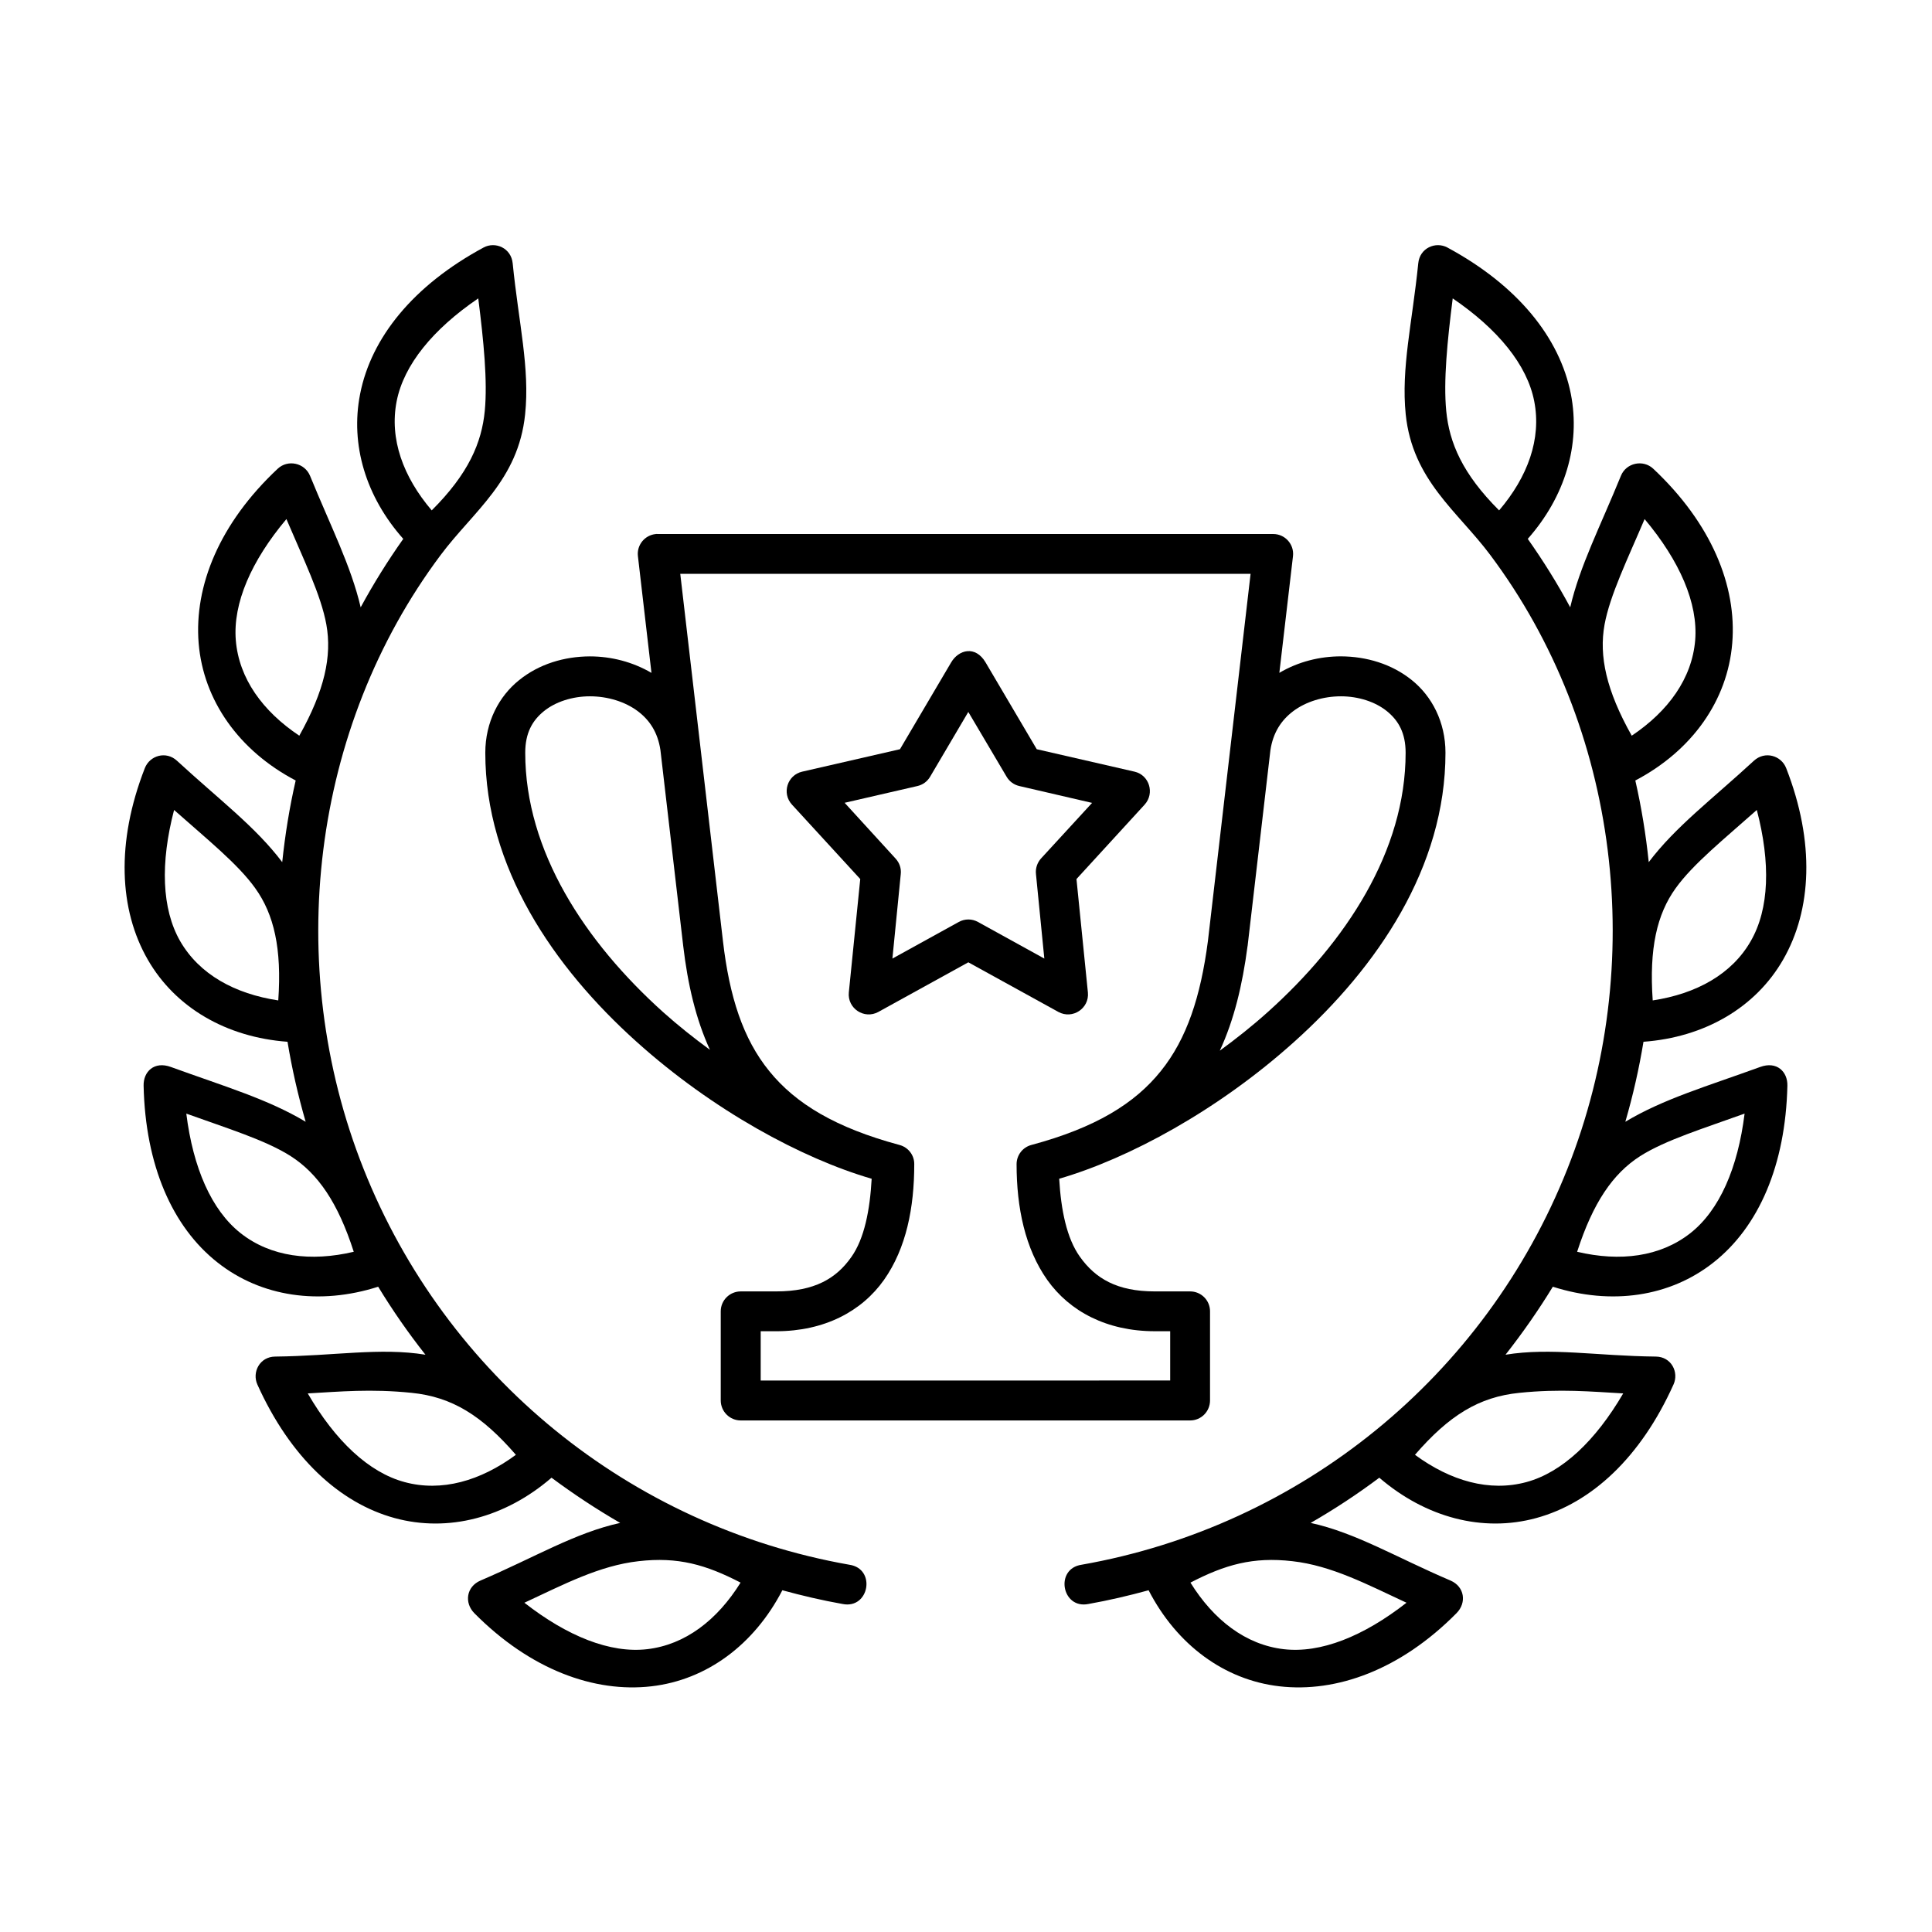
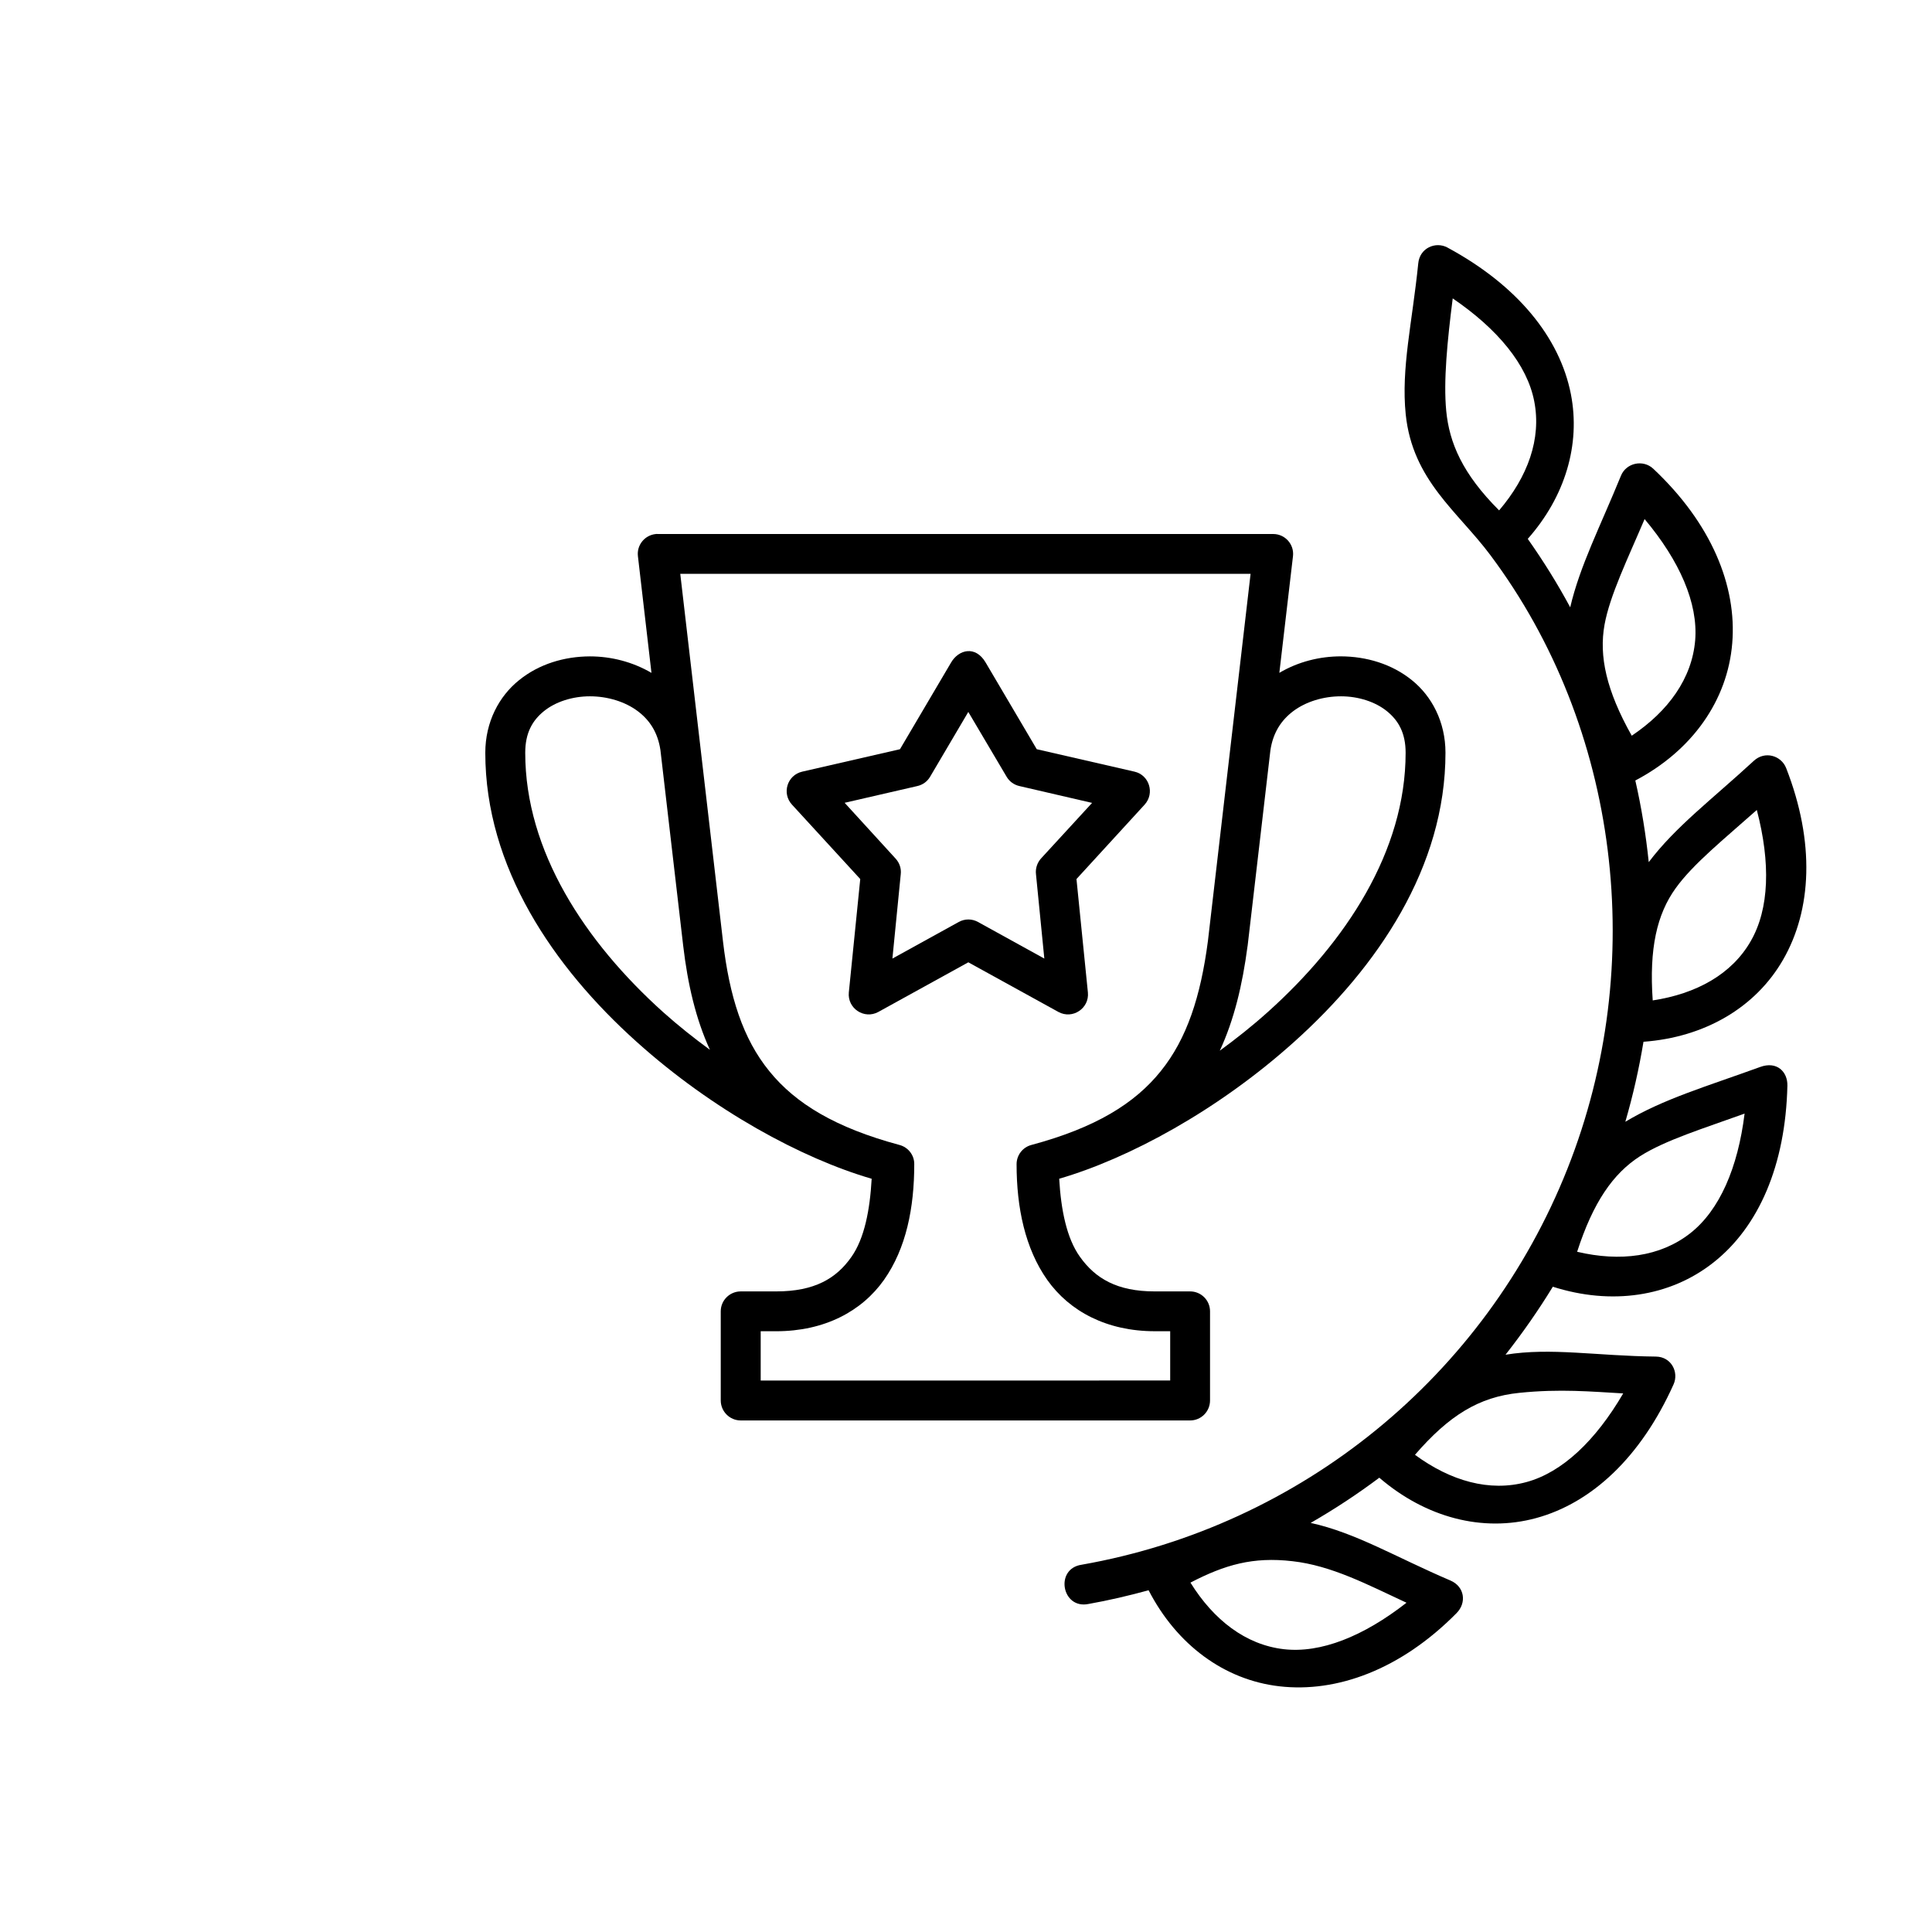
<svg xmlns="http://www.w3.org/2000/svg" fill="#000000" width="800px" height="800px" version="1.1" viewBox="144 144 512 512">
  <g>
    <path d="m499.36 328.53c4.637 0 9.117 1.457 12.18 3.934 3.062 2.481 4.965 5.777 4.965 11.027 0 26.09-15.832 50.141-36.539 68.719-4.082 3.672-8.363 7.055-12.707 10.234 3.785-8.168 6-17.402 7.352-27.703 0.023-0.027 0.023-0.055 0.023-0.09l6.035-51.805c0.699-4.695 2.867-7.965 6.012-10.355 3.41-2.566 8.047-3.961 12.68-3.961zm-199.02 0c4.637 0 9.305 1.395 12.711 3.965 3.117 2.356 5.269 5.598 5.969 10.289l6.035 51.871c1.203 10.234 3.359 19.453 7.086 27.559-4.254-3.125-8.418-6.414-12.422-10.004-20.66-18.578-36.527-42.629-36.527-68.719 0-5.25 1.891-8.547 4.953-11.027 3.066-2.484 7.559-3.934 12.195-3.934zm23.938-32.453h151.14l-11.309 97.324c-1.926 14.695-5.574 25.891-12.484 34.453-6.906 8.609-17.344 15.02-34.285 19.57-2.328 0.609-3.934 2.711-3.934 5.102 0 11.516 2.25 22.328 8.133 30.672 5.93 8.348 15.809 13.59 28.492 13.59h4.082v13.059l-108.52 0.004v-13.059h4.109c12.793 0 22.676-5.277 28.57-13.613 5.894-8.375 8.016-19.129 8.016-30.648 0.035-2.391-1.594-4.488-3.902-5.102-16.934-4.551-27.555-10.961-34.516-19.57-6.977-8.566-10.562-19.734-12.277-34.453zm-6.496-10.551c-2.918 0.293-5.07 2.918-4.727 5.859l3.59 30.934c-4.988-2.918-10.668-4.371-16.336-4.371-6.734 0.027-13.434 2.004-18.742 6.297-5.312 4.254-8.957 11.078-8.957 19.246 0 30.316 18.02 56.762 40.059 76.562 20.258 18.223 43.875 30.961 62.332 36.332-0.461 8.277-1.926 15.832-5.356 20.695-4.023 5.75-9.797 9.156-19.945 9.156h-9.395c-2.918 0-5.301 2.356-5.301 5.273v23.617c0 2.934 2.383 5.309 5.301 5.309h119.09c2.918 0 5.277-2.367 5.277-5.309v-23.617c0-2.918-2.363-5.273-5.277-5.273h-9.383c-10.004 0-15.746-3.441-19.832-9.191-3.5-4.898-5.012-12.422-5.481-20.668 18.457-5.367 42.074-18.109 62.332-36.332 22.043-19.801 40.035-46.242 40.035-76.562 0-8.168-3.617-14.992-8.922-19.246-5.312-4.293-12.047-6.269-18.781-6.297-5.652 0-11.336 1.426-16.324 4.371l3.617-30.934c0.352-3.125-2.098-5.859-5.25-5.859l-163.11 0.004c-0.176-0.031-0.348-0.031-0.523 0.004z" />
-     <path d="m340.26 563.41c-6.188 9.941-14.672 16.469-24.754 17.641-9.773 1.137-21.109-3.383-32.539-12.309 10.344-4.809 19.879-9.852 30.285-11.012 10.41-1.199 17.844 0.93 27.008 5.68zm-87.203-50.297c10.781 1.086 18.652 6.039 27.66 16.426-9.414 6.938-19.703 9.887-29.5 7.227-9.512-2.562-18.367-10.961-25.66-23.496 8.539-0.48 16.707-1.258 27.5-0.156zm-59.684-73.996c10.758 3.879 21.047 7.031 27.691 11.285 7.172 4.606 12.484 12.25 16.684 25.332-11.371 2.688-22.023 1.344-29.977-4.926-7.723-6.094-12.598-17.289-14.398-31.691zm-3.238-80.469c8.535 7.586 16.934 14.312 21.52 20.758 4.953 6.906 7.055 15.977 6.09 29.715-11.566-1.754-20.926-6.914-26.004-15.719-4.894-8.539-5.277-20.727-1.605-34.754zm29.77-77.086c4.461 10.496 9.188 20.176 10.586 27.957 1.512 8.367-0.469 17.473-7.172 29.449-9.742-6.504-16.004-15.191-16.828-25.309-0.785-9.793 4.078-20.988 13.414-32.098zm50.84-58.484c1.434 11.312 2.481 21.898 1.73 29.797-0.816 8.453-4.316 16.676-14.062 26.383-7.578-8.891-11.25-18.949-9.293-28.926 1.895-9.648 9.625-19.086 21.625-27.254zm1.402-13.477c-18.598 10.031-29.793 23.875-32.715 38.832-2.648 13.445 1.551 27.238 11.438 38.375-4.141 5.859-7.902 11.895-11.285 18.137-2.57-10.996-7.902-21.352-13.414-34.84-1.434-3.469-5.894-4.398-8.57-1.891-15.43 14.453-22.184 31.047-20.957 46.238 1.25 15.16 10.668 28.488 25.715 36.387-1.641 7.144-2.801 14.348-3.566 21.637-7.086-9.387-16.703-16.559-27.871-26.852-2.918-2.711-7.227-1.398-8.535 1.926-7.695 19.703-6.824 37.586 0.789 50.785 7.316 12.719 20.84 20.555 37.02 21.746 1.172 7.121 2.777 14.176 4.809 21.199-10.059-6.027-21.52-9.359-35.707-14.516-4.438-1.633-7.328 1.254-7.238 4.961 0.469 21.109 7.609 37.41 19.594 46.848 11.547 9.129 27.059 11.375 42.57 6.422 3.816 6.269 7.984 12.266 12.527 18.02-12.008-1.961-24.16 0.324-39.816 0.492-4.109 0.027-6.188 4.141-4.727 7.402 8.684 19.273 21.715 31.398 36.41 35.402 14.168 3.848 29.277-0.117 41.547-10.703 5.84 4.344 11.895 8.34 18.191 11.98-11.953 2.625-22.531 9.07-37.02 15.277-3.738 1.605-4.348 5.867-1.641 8.637 14.867 15.008 31.82 21.137 46.949 19.387 14.605-1.684 27.199-10.988 34.691-25.453 5.25 1.434 10.551 2.68 15.953 3.637 7.086 1.438 8.98-9.359 1.801-10.402-58.219-10.262-106.94-49.973-128.75-104.94-21.52-54.199-13.699-117.01 20.434-162.63 8.66-11.598 20.59-19.793 22.391-37.293 1.289-12.219-1.719-24.285-3.293-40.023-0.398-4.062-4.594-5.871-7.723-4.188z" />
    <path d="m459.48 563.41c6.18 9.941 14.66 16.469 24.719 17.641 9.797 1.137 21.109-3.383 32.539-12.309-10.355-4.809-19.855-9.852-30.262-11.012-10.41-1.199-17.844 0.93-26.996 5.68zm87.203-50.297c-10.828 1.086-18.695 6.039-27.703 16.426 9.449 6.938 19.742 9.887 29.539 7.227 9.465-2.562 18.332-10.961 25.648-23.496-8.535-0.48-16.703-1.258-27.484-0.156zm59.652-73.996c-10.738 3.879-21.027 7.031-27.703 11.285-7.172 4.606-12.445 12.25-16.676 25.332 11.402 2.688 22.012 1.344 30-4.926 7.734-6.094 12.598-17.289 14.379-31.691zm3.238-80.469c-8.516 7.586-16.91 14.312-21.52 20.758-4.965 6.906-7.031 15.977-6.066 29.715 11.547-1.754 20.938-6.914 25.98-15.719 4.926-8.539 5.281-20.727 1.605-34.754zm-29.738-77.086c-4.461 10.496-9.188 20.176-10.613 27.957-1.516 8.367 0.469 17.473 7.203 29.449 9.707-6.504 15.977-15.191 16.816-25.309 0.781-9.793-4.082-20.988-13.406-32.098zm-50.852-58.484c-1.434 11.312-2.481 21.898-1.719 29.797 0.812 8.453 4.289 16.676 14.016 26.383 7.586-8.891 11.262-18.949 9.305-28.926-1.871-9.648-9.617-19.086-21.602-27.254zm-1.402-13.477c18.598 10.031 29.77 23.875 32.715 38.832 2.625 13.445-1.574 27.238-11.426 38.375 4.133 5.859 7.894 11.895 11.25 18.137 2.57-10.996 7.926-21.352 13.434-34.84 1.398-3.469 5.894-4.398 8.57-1.891 15.395 14.453 22.195 31.047 20.938 46.238-1.227 15.16-10.637 28.488-25.684 36.387 1.629 7.144 2.801 14.348 3.555 21.637 7.086-9.387 16.676-16.559 27.848-26.852 2.938-2.711 7.262-1.398 8.57 1.926 7.695 19.703 6.789 37.586-0.816 50.785-7.316 12.719-20.82 20.555-36.996 21.746-1.172 7.121-2.766 14.176-4.809 21.199 10.027-6.027 21.52-9.359 35.719-14.516 4.43-1.633 7.316 1.254 7.227 4.961-0.492 21.109-7.609 37.41-19.594 46.848-11.547 9.129-27.059 11.375-42.566 6.422-3.828 6.269-8.027 12.266-12.539 18.02 12.012-1.961 24.145 0.324 39.828 0.492 4.109 0.027 6.18 4.141 4.691 7.402-8.66 19.273-21.691 31.398-36.418 35.402-14.133 3.848-29.238-0.117-41.547-10.703-5.793 4.344-11.863 8.34-18.191 11.98 11.984 2.625 22.543 9.07 37.062 15.277 3.727 1.605 4.34 5.867 1.594 8.637-14.836 15.008-31.773 21.137-46.938 19.387-14.605-1.684-27.199-10.988-34.668-25.453-5.25 1.434-10.551 2.68-15.941 3.637-7.086 1.438-8.984-9.359-1.812-10.402 58.23-10.262 106.95-49.973 128.75-104.94 21.52-54.199 13.711-117.01-20.434-162.63-8.66-11.598-20.613-19.793-22.426-37.293-1.25-12.219 1.73-24.285 3.324-40.023 0.387-4.062 4.586-5.871 7.731-4.188z" />
    <path d="m400.61 332.67 10.148 17.164c0.754 1.289 1.98 2.16 3.41 2.481l19.246 4.461-13.559 14.758c-0.996 1.137-1.488 2.648-1.309 4.137l2.211 22.359-17.582-9.699c-1.594-0.883-3.5-0.883-5.094 0l-17.582 9.699 2.211-22.359c0.172-1.516-0.32-3-1.367-4.137l-13.504-14.785 19.246-4.434c1.434-0.32 2.66-1.191 3.41-2.481zm-4.547-13.121-13.559 23-25.922 5.949c-3.934 0.906-5.457 5.715-2.711 8.723l18.105 19.734-3.027 30.055c-0.414 4.231 4.082 7.199 7.809 5.168l23.859-13.156 23.879 13.156c3.727 2.031 8.223-0.934 7.809-5.168l-3.027-30.055 18.074-19.734c2.711-3.008 1.227-7.816-2.68-8.723l-25.922-5.949-13.559-23c-2.691-4.555-7.117-3.41-9.129 0z" />
  </g>
</svg>